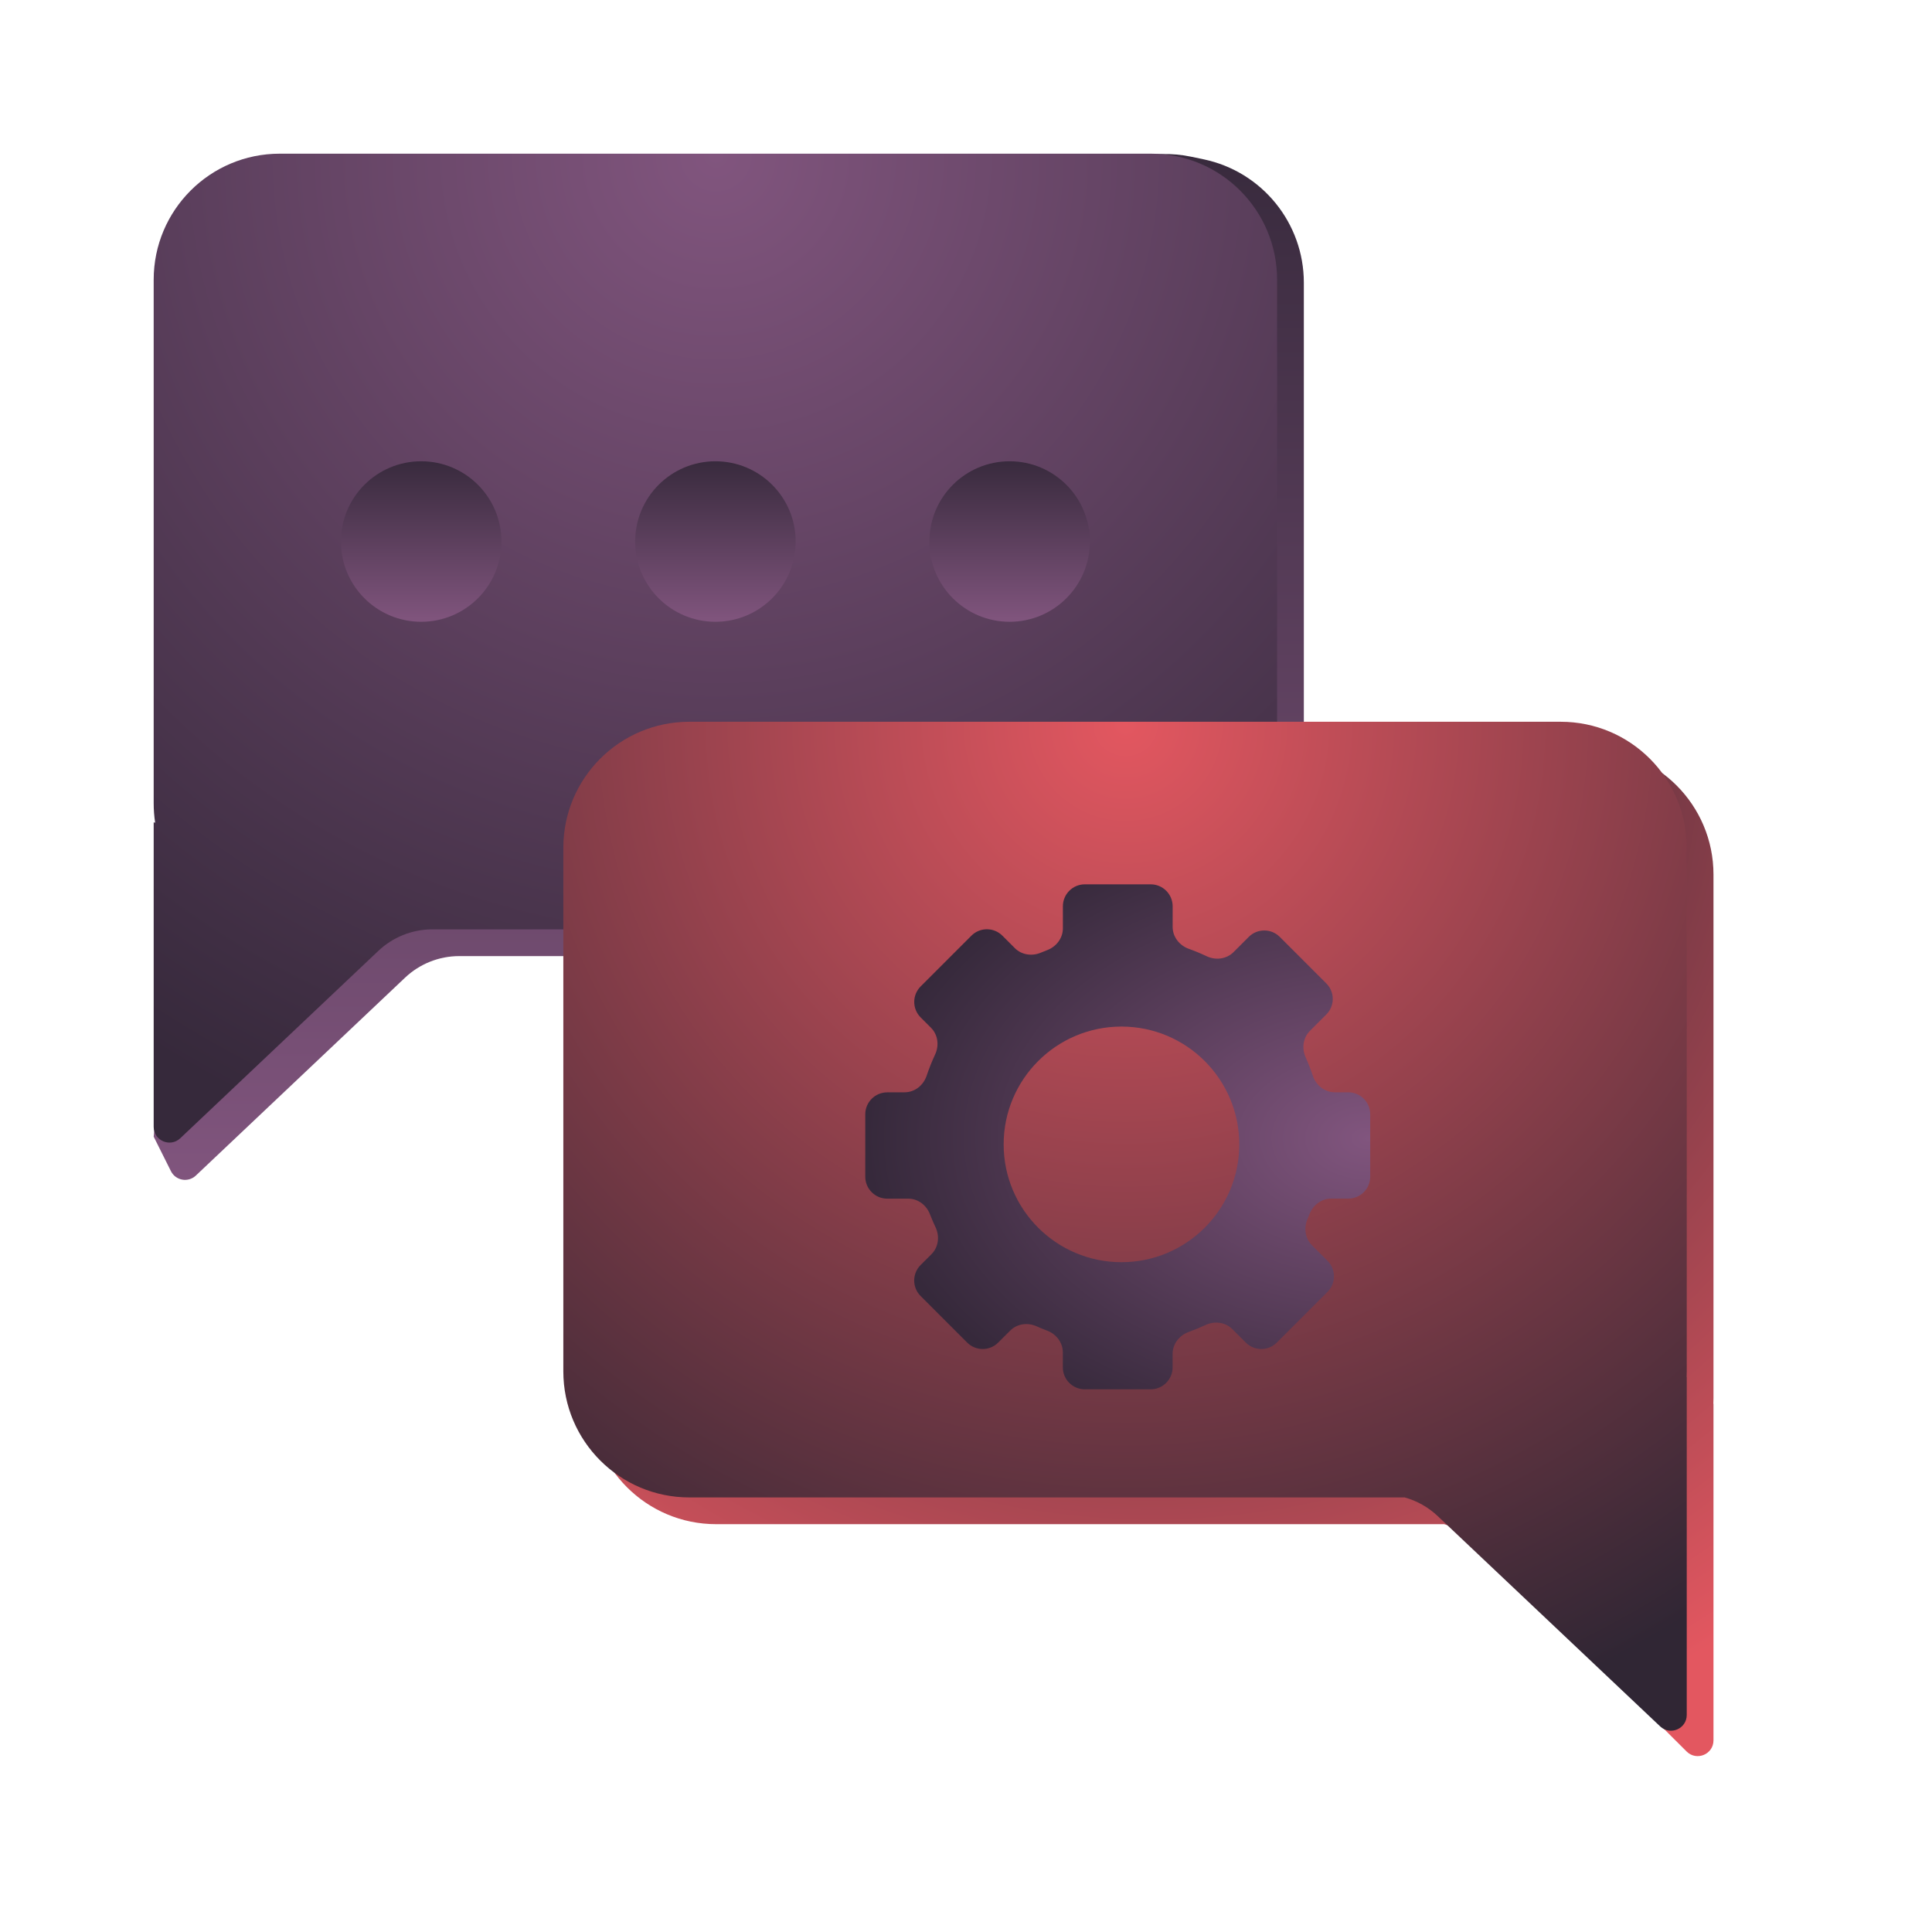
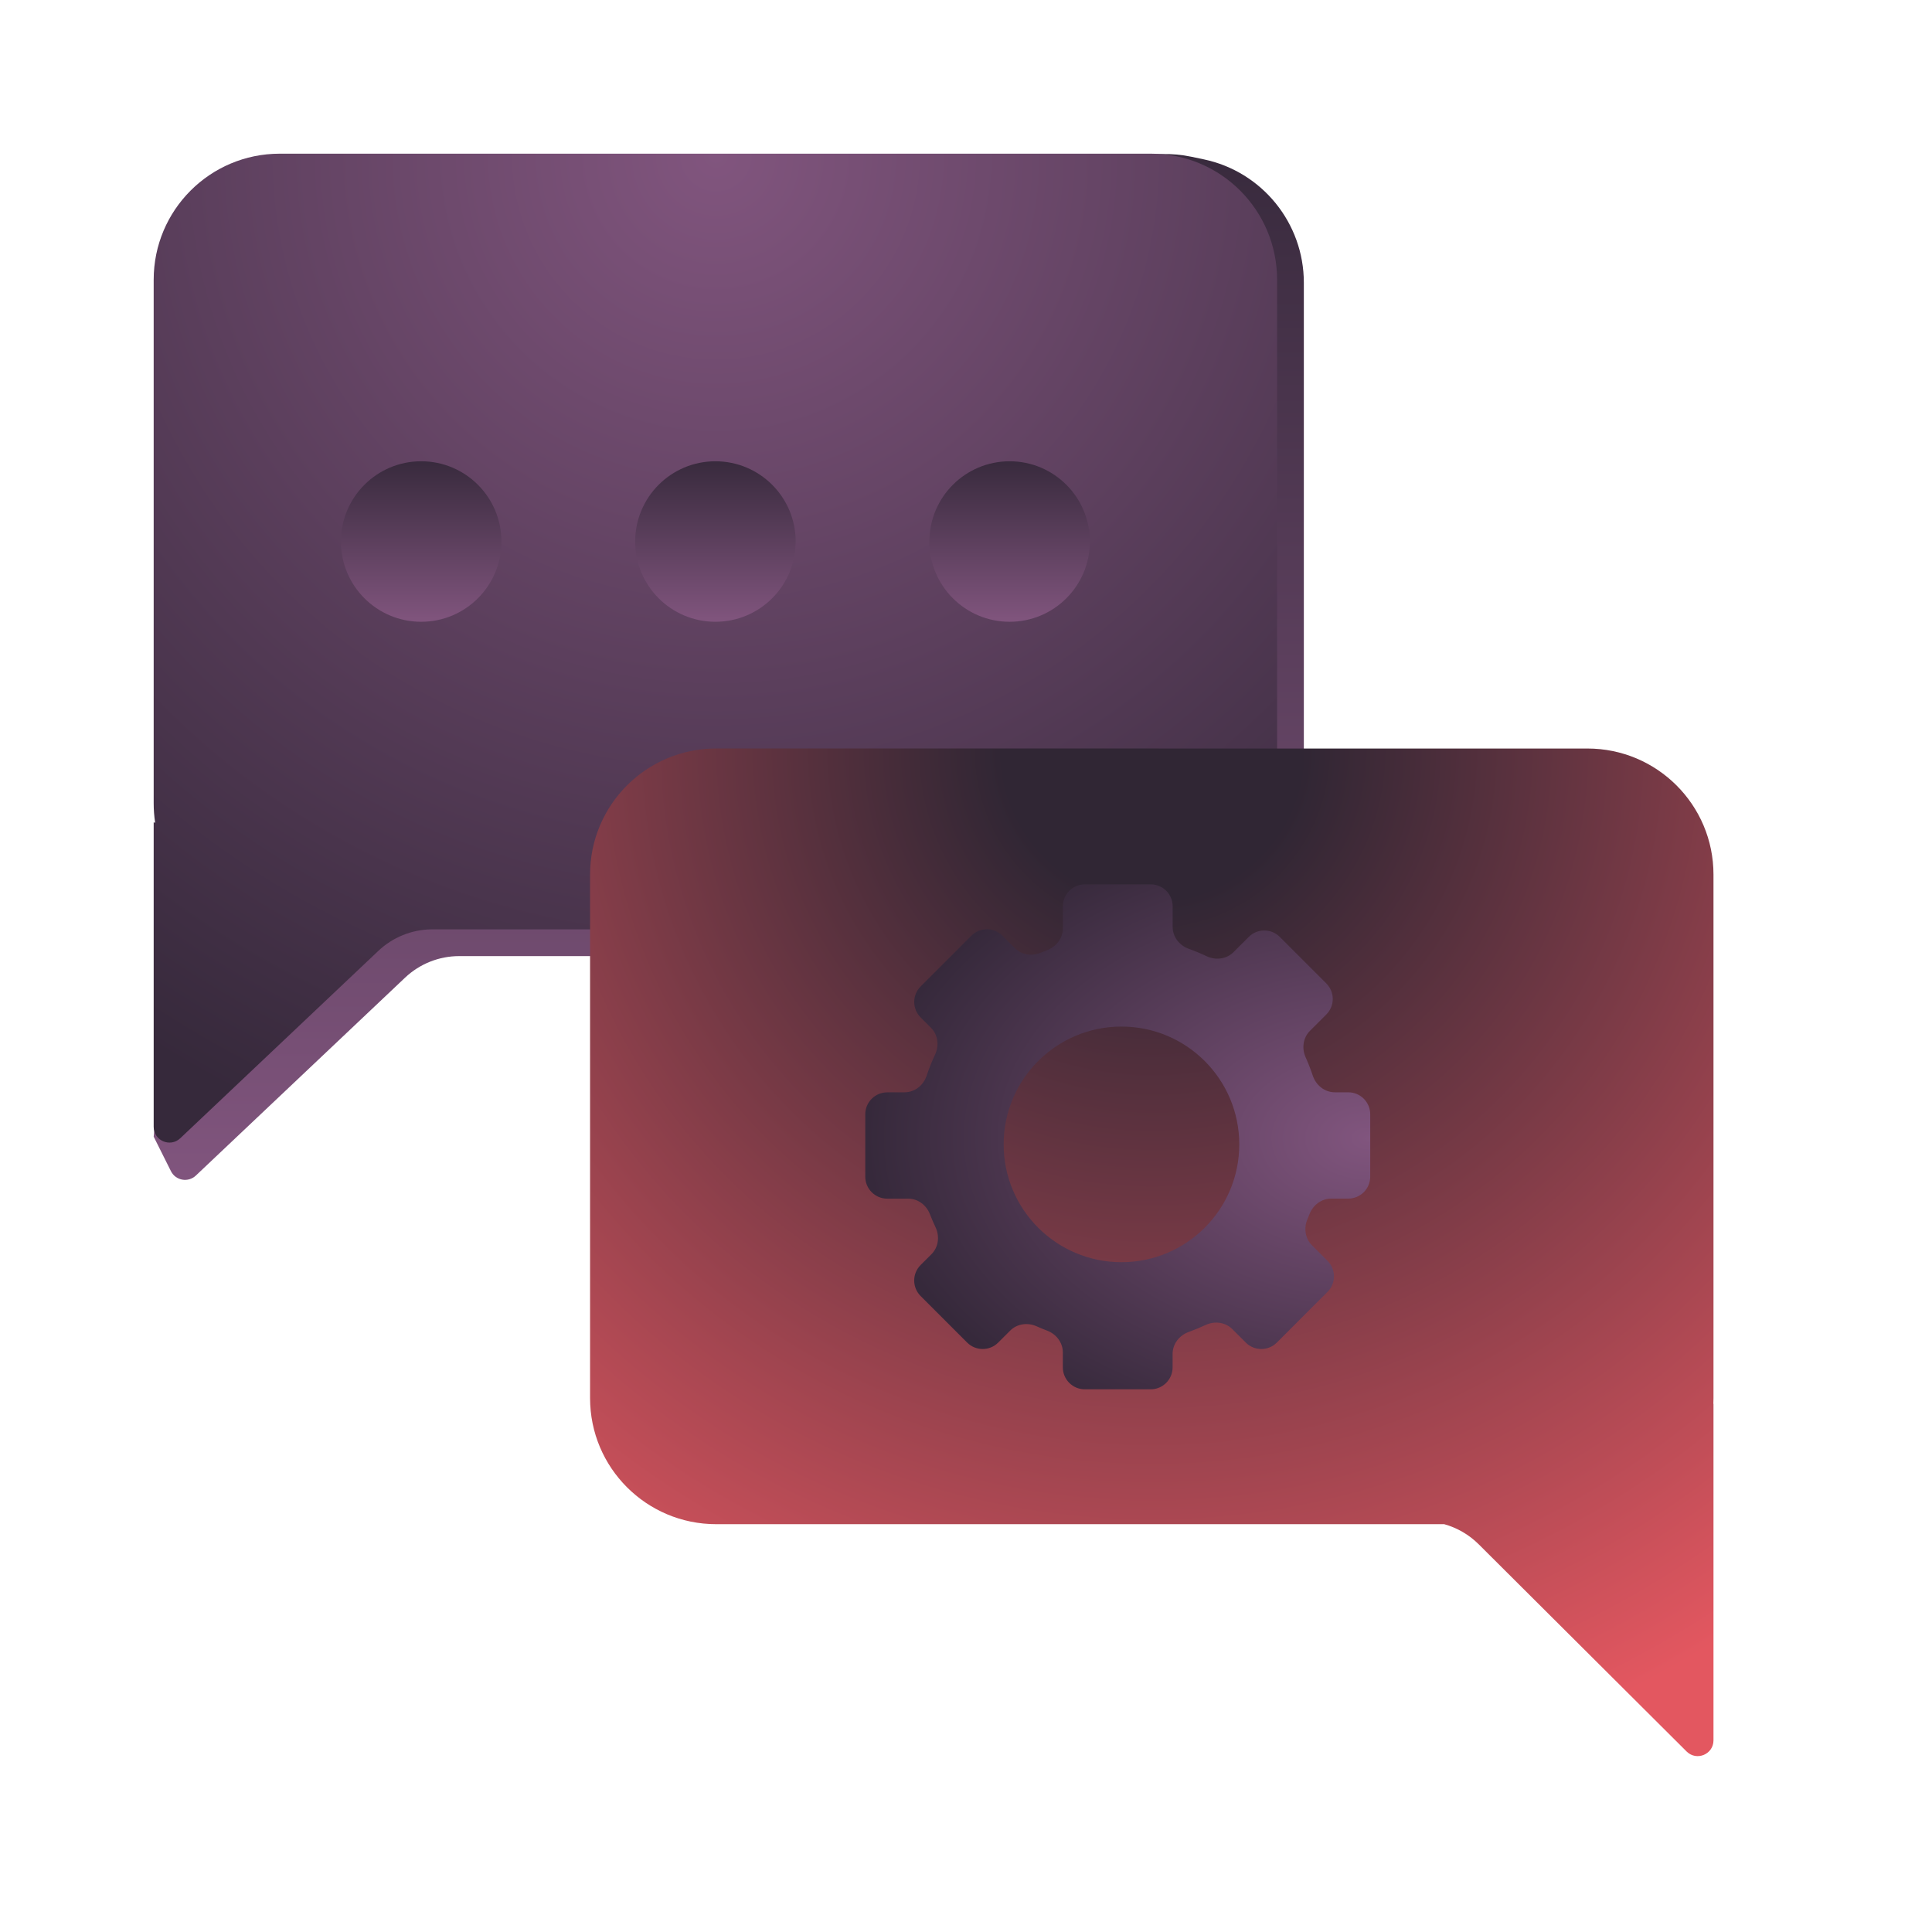
<svg xmlns="http://www.w3.org/2000/svg" xmlns:xlink="http://www.w3.org/1999/xlink" fill="none" height="88" viewBox="0 0 88 88" width="88">
  <filter id="a" color-interpolation-filters="sRGB" filterUnits="userSpaceOnUse" height="51.42" width="58.13" x="23.506" y="30.723">
    <feFlood flood-opacity="0" result="BackgroundImageFix" />
    <feColorMatrix in="SourceAlpha" result="hardAlpha" type="matrix" values="0 0 0 0 0 0 0 0 0 0 0 0 0 0 0 0 0 0 127 0" />
    <feOffset dx="-3.588" dy="-.718" />
    <feGaussianBlur stdDeviation="1.076" />
    <feComposite in2="hardAlpha" operator="out" />
    <feColorMatrix type="matrix" values="0 0 0 0 0.153 0 0 0 0 0.129 0 0 0 0 0.169 0 0 0 0.25 0" />
    <feBlend in2="BackgroundImageFix" mode="normal" result="effect1_dropShadow_4170_6913" />
    <feBlend in="SourceGraphic" in2="effect1_dropShadow_4170_6913" mode="normal" result="shape" />
  </filter>
  <filter id="b" color-interpolation-filters="sRGB" filterUnits="userSpaceOnUse" height="23.8" width="23" x="43" y="39.999">
    <feFlood flood-opacity="0" result="BackgroundImageFix" />
    <feBlend in="SourceGraphic" in2="BackgroundImageFix" mode="normal" result="shape" />
    <feColorMatrix in="SourceAlpha" result="hardAlpha" type="matrix" values="0 0 0 0 0 0 0 0 0 0 0 0 0 0 0 0 0 0 127 0" />
    <feOffset dy="1" />
    <feGaussianBlur stdDeviation=".4" />
    <feComposite in2="hardAlpha" k2="-1" k3="1" operator="arithmetic" />
    <feColorMatrix type="matrix" values="0 0 0 0 0.286 0 0 0 0 0.176 0 0 0 0 0.227 0 0 0 0.5 0" />
    <feBlend in2="shape" mode="normal" result="effect1_innerShadow_4170_6913" />
  </filter>
  <linearGradient id="c">
    <stop offset=".112" stop-color="#36293b" />
    <stop offset=".897" stop-color="#81557e" />
  </linearGradient>
  <linearGradient id="d" gradientUnits="userSpaceOnUse" x1="33.578" x2="33.578" xlink:href="#c" y1="-1.386" y2="60.542" />
  <linearGradient id="e">
    <stop offset="0" stop-color="#81557e" />
    <stop offset="1" stop-color="#36293b" />
  </linearGradient>
  <radialGradient id="f" cx="0" cy="0" gradientTransform="matrix(-.046 48.256 -48.081 -.046 32.631 7)" gradientUnits="userSpaceOnUse" r="1" xlink:href="#e" />
  <linearGradient id="g" gradientUnits="userSpaceOnUse" x1="32.835" x2="32.835" xlink:href="#c" y1="19.697" y2="29.385" />
  <radialGradient id="h" cx="0" cy="0" gradientTransform="matrix(-.046 48.249 -48.081 -.046 56.096 34.811)" gradientUnits="userSpaceOnUse" r="1">
    <stop offset=".142" stop-color="#302634" />
    <stop offset="1" stop-color="#e35760" />
  </radialGradient>
  <radialGradient id="i" cx="0" cy="0" gradientTransform="matrix(-.046 48.259 -48.081 -.046 54.878 33.593)" gradientUnits="userSpaceOnUse" r="1">
    <stop offset="0" stop-color="#e35760" />
    <stop offset="1" stop-color="#302634" />
  </radialGradient>
  <radialGradient id="j" cx="0" cy="0" gradientTransform="matrix(-22.952 -.151 .098 -14.842 65.976 51.573)" gradientUnits="userSpaceOnUse" r="1" xlink:href="#e" />
  <g clip-rule="evenodd" fill-rule="evenodd">
    <path d="m13.805 8.068c-3.11.083-5.587 2.628-5.587 5.739v24.001c0 .3.023.595.067.883l-.067-.015-1.218 13.097.786 1.572c.215.431.785.531 1.135.2l9.529-9.014c.666-.63 1.549-.982 2.466-.982h8.928l-0-0h23.803c3.171 0 5.741-2.57 5.741-5.741v-24.932c0-2.715-1.902-5.059-4.558-5.618l-.567-.119c-.439-.092-.888-.133-1.337-.121z" fill="url(#d)" />
    <path d="m12.741 7c-3.171 0-5.741 2.57-5.741 5.741v23.849c0 .3.023.595.067.883l-.067-.015v13.867c0 .63.753.954 1.211.521l9.021-8.534c.655-.62 1.519-.97 2.419-.981h32.778c3.171 0 5.741-2.57 5.741-5.741v-23.849c0-3.171-2.57-5.741-5.741-5.741z" fill="url(#f)" />
    <path d="m22.839 24.666c0 2.019-1.636 3.655-3.655 3.655s-3.655-1.636-3.655-3.655 1.636-3.655 3.655-3.655 3.655 1.636 3.655 3.655zm13.402 0c0 2.019-1.636 3.655-3.655 3.655s-3.655-1.636-3.655-3.655 1.636-3.655 3.655-3.655 3.655 1.636 3.655 3.655zm9.746 3.655c2.019 0 3.655-1.636 3.655-3.655s-1.636-3.655-3.655-3.655-3.655 1.636-3.655 3.655 1.636 3.655 3.655 3.655z" fill="url(#g)" />
  </g>
  <g filter="url(#a)">
    <path clip-rule="evenodd" d="m36.206 34.811c-3.171 0-5.741 2.57-5.741 5.741v23.849c0 3.171 2.57 5.741 5.741 5.741h33.163c.588.164 1.131.477 1.571.915l9.471 9.439c.453.451 1.224.131 1.224-.508v-15.328l-.006.002c.004-.086.006-.173.006-.26v-23.849c0-3.171-2.571-5.741-5.741-5.741z" fill="url(#h)" fill-rule="evenodd" />
-     <path clip-rule="evenodd" d="m34.988 33.593c-3.171 0-5.741 2.57-5.741 5.741v23.849c0 3.171 2.571 5.741 5.741 5.741h32.583c.558.155 1.075.445 1.502.849l10.133 9.58c.458.433 1.211.108 1.211-.521v-15.39l-.006.001c.004-.086.006-.173.006-.26v-23.849c0-3.171-2.57-5.741-5.741-5.741z" fill="url(#i)" fill-rule="evenodd" />
    <g filter="url(#b)">
      <path clip-rule="evenodd" d="m44 49.473c-.552 0-1 .448-1 1v2.842c0 .552.448 1 1 1h.957c.442 0 .827.293.987.705.079.204.165.404.258.601.194.41.134.903-.186 1.223l-.494.493c-.391.391-.391 1.024 0 1.414l2.119 2.119c.391.391 1.024.391 1.414 0l.546-.545c.314-.315.797-.378 1.202-.197.159.071.32.138.484.2.416.158.712.545.712.99v.681c0 .552.448 1 1 1h3c.552 0 1-.448 1-1v-.615c0-.452.306-.843.732-.997.263-.095.52-.201.771-.318.409-.191.899-.13 1.218.189l.612.612c.391.391 1.024.391 1.414 0l2.309-2.309c.391-.391.391-1.024 0-1.414l-.71-.71c-.308-.308-.376-.778-.207-1.18.033-.079.066-.159.097-.239.16-.412.545-.705.987-.705h.778c.552 0 1-.448 1-1v-2.842c0-.552-.448-1-1-1h-.611c-.462 0-.858-.318-1.004-.756-.096-.287-.206-.567-.328-.841-.182-.406-.118-.888.197-1.202l.746-.746c.391-.391.391-1.024 0-1.414l-2.119-2.119c-.391-.391-1.024-.391-1.414 0l-.694.694c-.32.32-.814.38-1.223.186-.266-.126-.538-.239-.817-.339-.426-.153-.732-.544-.732-.996v-.94c0-.552-.448-1-1-1h-3c-.552 0-1 .448-1 1v1.006c0 .445-.296.831-.712.99-.099.038-.198.077-.295.118-.402.169-.872.101-1.18-.207l-.567-.567c-.391-.391-1.024-.391-1.414 0l-2.309 2.309c-.391.391-.391 1.024 0 1.414l.469.469c.319.319.38.809.189 1.218-.146.313-.275.636-.386.967-.146.438-.543.756-1.004.756zm16.035 2.37c0-2.963-2.402-5.366-5.366-5.366-2.963 0-5.366 2.402-5.366 5.366 0 2.963 2.402 5.366 5.366 5.366 2.963 0 5.366-2.402 5.366-5.366z" fill="url(#j)" fill-rule="evenodd" />
    </g>
  </g>
</svg>